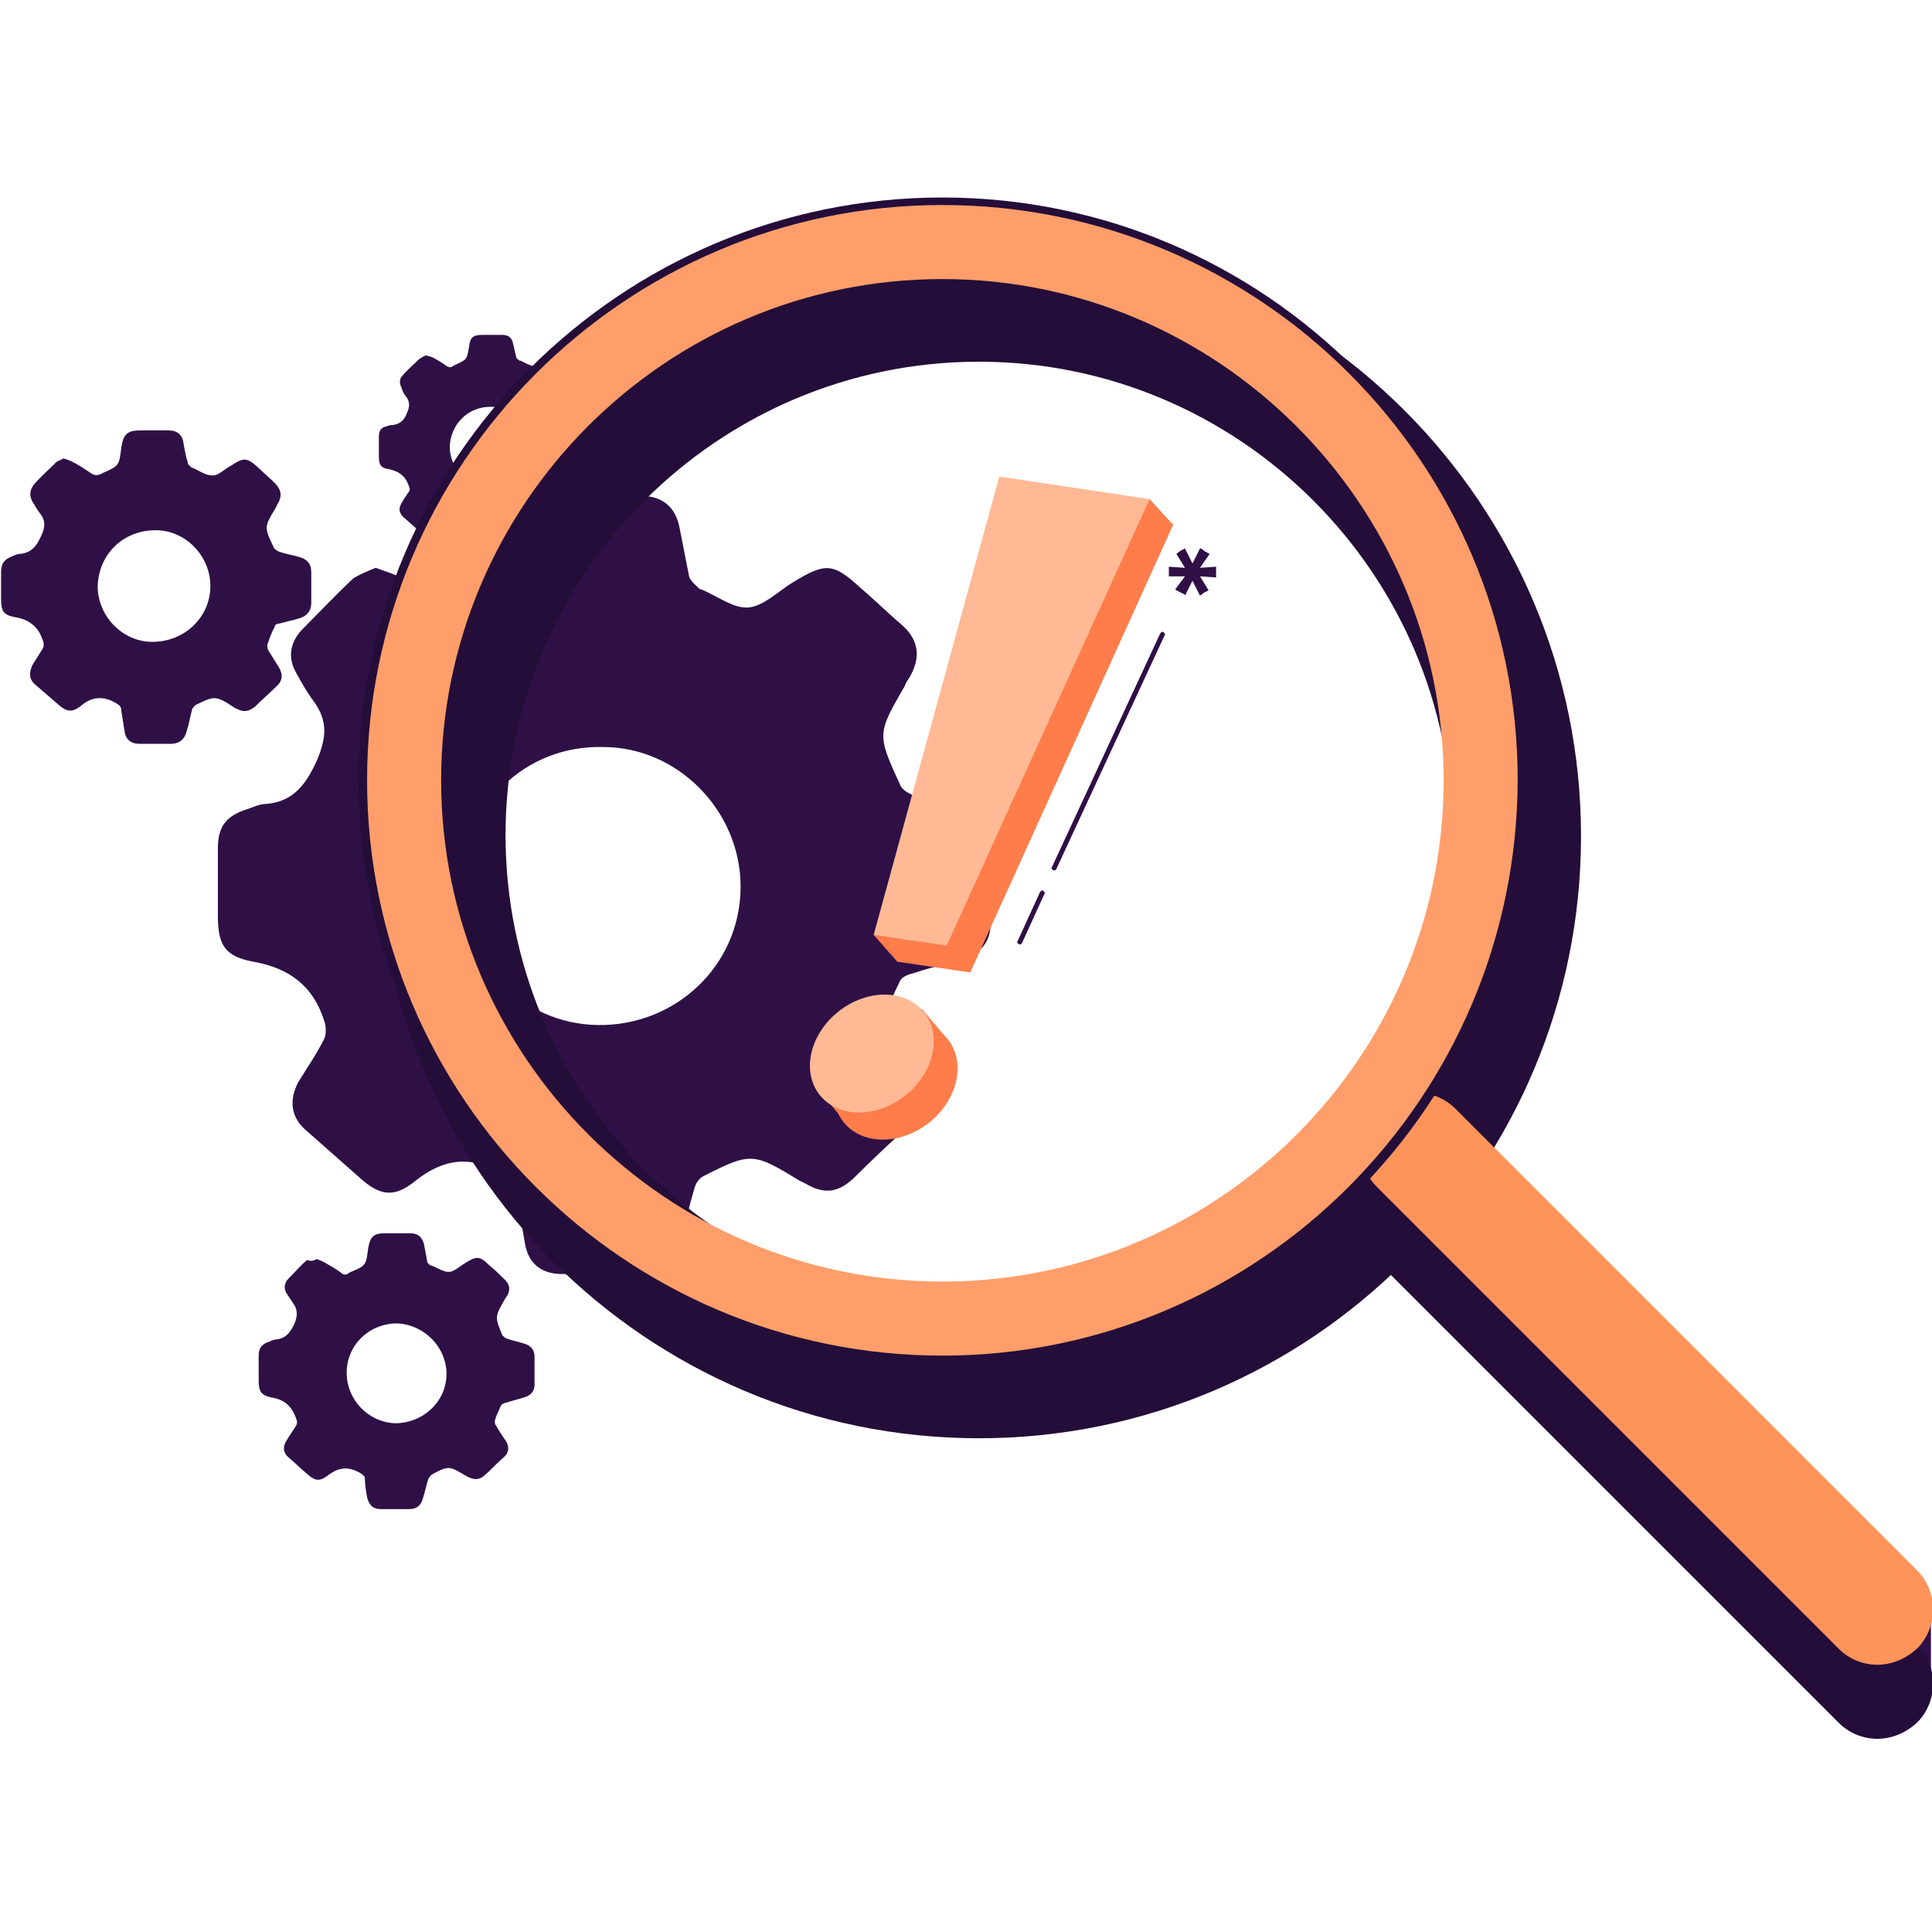
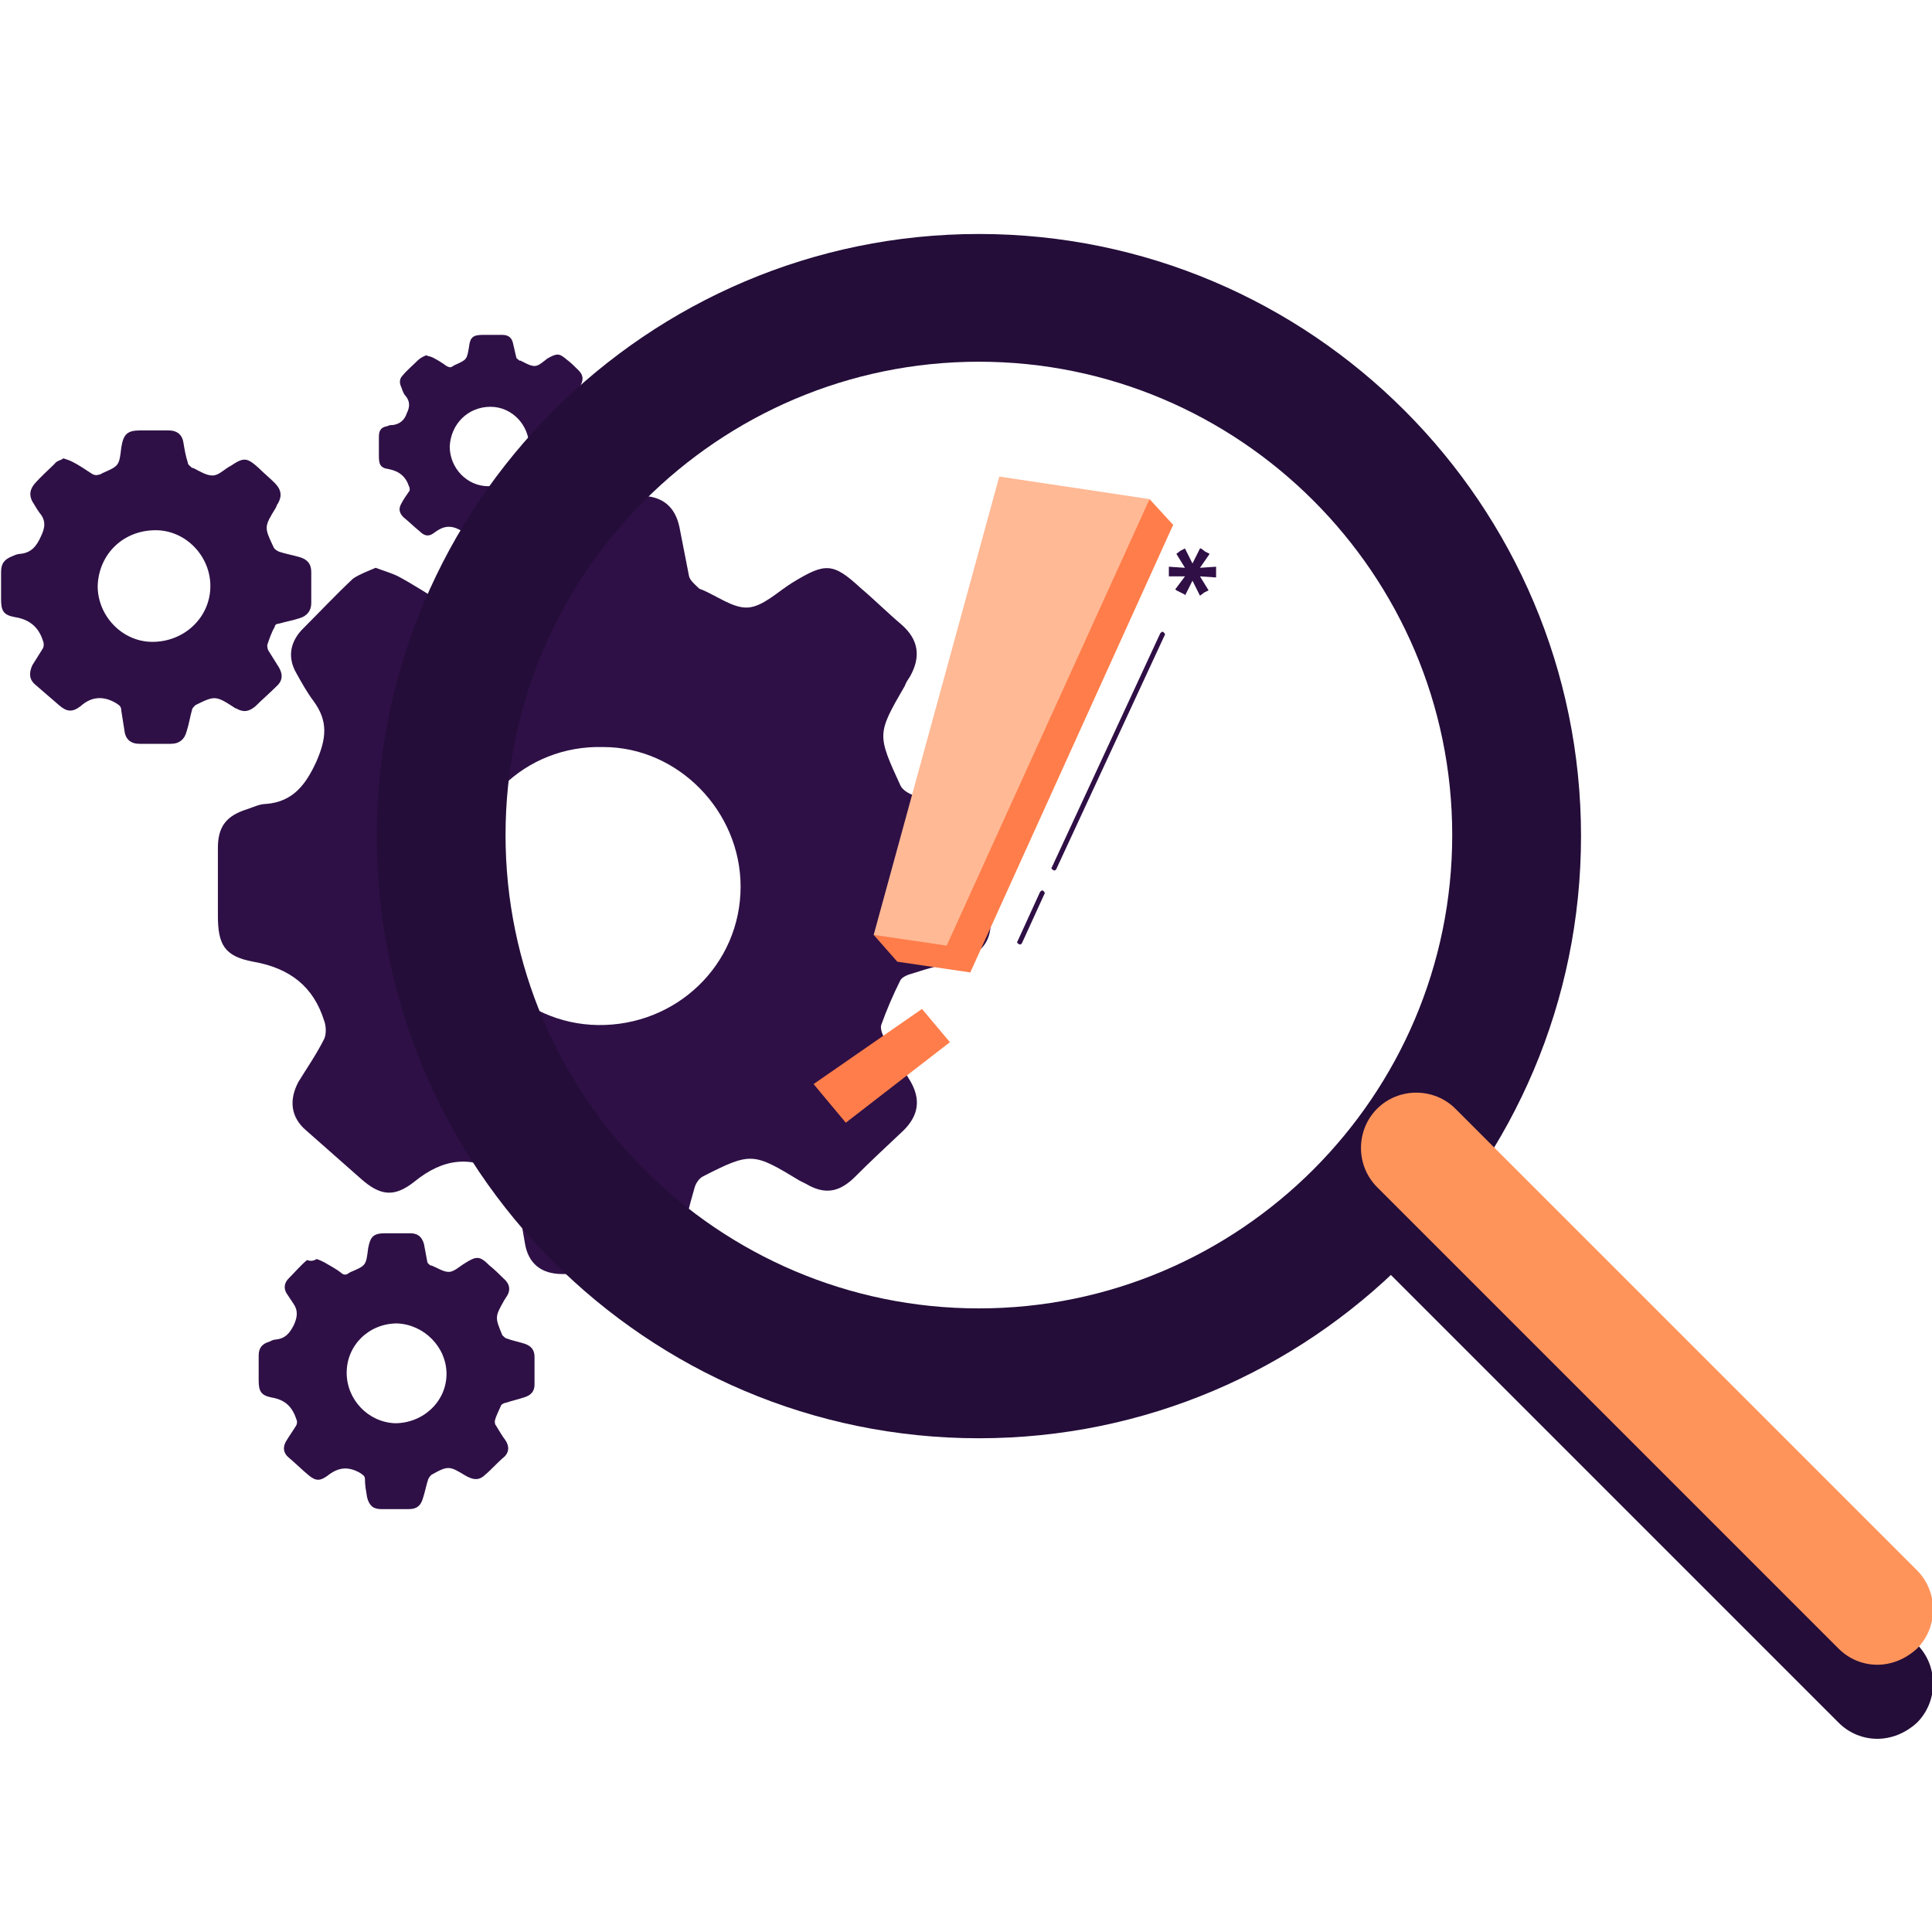
<svg xmlns="http://www.w3.org/2000/svg" version="1.1" id="Layer_1" x="0px" y="0px" viewBox="0 0 180 180" style="enable-background:new 0 0 180 180;" xml:space="preserve">
  <style type="text/css"> .st0{fill:#2E1046;} .st1{fill:#FF7D4A;} .st2{fill:#FFB995;} .st3{fill-rule:evenodd;clip-rule:evenodd;fill:#2F0F45;} .st4{fill:#2F0F45;} .st5{fill:#240D39;} .st6{fill:#FF945B;} .st7{fill:#FF9E6A;} </style>
  <path class="st0" d="M35,52.9c0.8,0.3,1.5,0.5,2.1,0.8c1.5,0.8,3,1.8,4.5,2.7c0.7,0.4,1.3,0.6,2,0.1c0.2-0.1,0.4-0.2,0.6-0.3 c4-1.7,4-1.7,4.5-6c0.4-3.1,1.4-4,4.6-4c2.1,0,4.3,0,6.4,0c2,0,3.2,1,3.6,2.9c0.3,1.5,0.6,3.1,0.9,4.6c0.1,0.4,0.6,0.8,0.9,1.1 c0.1,0.1,0.2,0.1,0.2,0.1c1.5,0.6,3,1.8,4.4,1.7c1.4-0.1,2.8-1.5,4.1-2.3c3.1-1.9,3.8-1.9,6.4,0.5c1.3,1.1,2.5,2.3,3.8,3.4 c1.6,1.4,1.8,3,0.8,4.8c-0.2,0.3-0.4,0.6-0.5,0.9c-2.6,4.5-2.6,4.5-0.4,9.3c0.2,0.4,0.7,0.7,1.2,0.9c1.5,0.5,3.1,0.8,4.6,1.3 c1.7,0.5,2.6,1.6,2.6,3.4c0,2.4,0,4.8,0,7.2c0,1.8-1,2.9-2.7,3.4c-1.5,0.4-3.1,0.8-4.6,1.3c-0.4,0.1-0.9,0.3-1.1,0.6 c-0.7,1.4-1.3,2.8-1.8,4.2c-0.1,0.3,0.1,0.9,0.3,1.2c0.8,1.4,1.6,2.7,2.4,4c1,1.7,0.8,3.2-0.6,4.6c-1.6,1.5-3.2,3-4.7,4.5 c-1.4,1.3-2.7,1.5-4.4,0.5c-0.2-0.1-0.4-0.2-0.6-0.3c-4.3-2.6-4.5-2.7-9-0.4c-0.4,0.2-0.7,0.7-0.8,1.1c-0.5,1.7-0.9,3.4-1.3,5.1 c-0.5,2-1.6,2.9-3.8,2.9c-2.4,0-4.8,0-7.2,0c-2,0-3.2-1-3.5-2.9c-0.3-1.6-0.5-3.2-0.7-4.8c-0.1-0.9-0.6-1.2-1.3-1.6 c-3-1.8-5.6-1.5-8.3,0.7c-1.9,1.5-3.2,1.3-5-0.3c-1.7-1.5-3.4-3-5.1-4.5c-1.4-1.2-1.6-2.8-0.7-4.5c0.8-1.3,1.7-2.6,2.4-4 c0.2-0.4,0.2-1.2,0-1.7c-1-3.2-3.2-4.9-6.6-5.5c-2.7-0.5-3.3-1.6-3.3-4.3c0-2.1,0-4.2,0-6.3c0-2,0.8-3,2.7-3.6 c0.6-0.2,1.2-0.5,1.8-0.5c2.5-0.2,3.7-1.8,4.7-4c0.9-2.1,1.1-3.7-0.3-5.6c-0.6-0.8-1.1-1.7-1.6-2.6c-0.8-1.4-0.6-2.8,0.5-4 c1.6-1.6,3.2-3.3,4.8-4.8C33.5,53.5,34.3,53.2,35,52.9z M43,82.4c-0.1,7.1,5.6,13,12.7,13.1C63,95.6,69,89.9,69,82.6 c0-7-5.8-13-12.8-13C48.9,69.4,43.1,75.1,43,82.4z" />
  <path class="st0" d="M5.9,42.7c0.3,0.1,0.6,0.2,0.8,0.3c0.6,0.3,1.2,0.7,1.8,1.1c0.3,0.2,0.5,0.2,0.8,0.1c0.1,0,0.2-0.1,0.2-0.1 c1.6-0.7,1.6-0.7,1.8-2.4c0.2-1.3,0.6-1.6,1.8-1.6c0.9,0,1.7,0,2.6,0c0.8,0,1.3,0.4,1.4,1.2c0.1,0.6,0.2,1.2,0.4,1.8 c0,0.2,0.2,0.3,0.4,0.5c0,0,0.1,0,0.1,0c0.6,0.3,1.2,0.7,1.8,0.7c0.6,0,1.1-0.6,1.7-0.9c1.2-0.8,1.5-0.8,2.6,0.2 c0.5,0.5,1,0.9,1.5,1.4c0.6,0.6,0.7,1.2,0.3,1.9c-0.1,0.1-0.1,0.2-0.2,0.4c-1.1,1.8-1.1,1.8-0.2,3.7c0.1,0.2,0.3,0.3,0.5,0.4 c0.6,0.2,1.2,0.3,1.9,0.5c0.7,0.2,1.1,0.6,1.1,1.4c0,1,0,1.9,0,2.9c0,0.7-0.4,1.2-1.1,1.4c-0.6,0.2-1.2,0.3-1.9,0.5 c-0.2,0-0.4,0.1-0.4,0.3c-0.3,0.5-0.5,1.1-0.7,1.7c0,0.1,0,0.3,0.1,0.5c0.3,0.5,0.7,1.1,1,1.6c0.4,0.7,0.3,1.3-0.3,1.8 c-0.6,0.6-1.3,1.2-1.9,1.8c-0.6,0.5-1.1,0.6-1.8,0.2c-0.1,0-0.2-0.1-0.2-0.1c-1.7-1.1-1.8-1.1-3.6-0.2c-0.1,0.1-0.3,0.3-0.3,0.4 c-0.2,0.7-0.3,1.4-0.5,2c-0.2,0.8-0.7,1.2-1.5,1.2c-1,0-1.9,0-2.9,0c-0.8,0-1.3-0.4-1.4-1.2c-0.1-0.6-0.2-1.3-0.3-1.9 c0-0.4-0.2-0.5-0.5-0.7c-1.2-0.7-2.3-0.6-3.3,0.3c-0.8,0.6-1.3,0.5-2-0.1C4.7,65,4,64.4,3.3,63.8c-0.6-0.5-0.6-1.1-0.3-1.8 c0.3-0.5,0.7-1.1,1-1.6c0.1-0.2,0.1-0.5,0-0.7c-0.4-1.3-1.3-2-2.6-2.2c-1.1-0.2-1.3-0.6-1.3-1.7c0-0.8,0-1.7,0-2.5 c0-0.8,0.3-1.2,1.1-1.5c0.2-0.1,0.5-0.2,0.7-0.2c1-0.1,1.5-0.7,1.9-1.6c0.4-0.8,0.5-1.5-0.1-2.2C3.4,47.4,3.2,47,3,46.7 c-0.3-0.6-0.2-1.1,0.2-1.6c0.6-0.7,1.3-1.3,1.9-1.9C5.3,42.9,5.7,42.9,5.9,42.7z M9.1,54.6c0,2.8,2.3,5.2,5.1,5.2 c3,0,5.4-2.3,5.4-5.2c0-2.8-2.3-5.2-5.1-5.2C11.5,49.4,9.2,51.6,9.1,54.6z" />
  <path class="st0" d="M39.7,33.1c0.2,0.1,0.4,0.1,0.6,0.2c0.4,0.2,0.9,0.5,1.3,0.8c0.2,0.1,0.4,0.2,0.6,0c0.1,0,0.1-0.1,0.2-0.1 c1.1-0.5,1.1-0.5,1.3-1.7c0.1-0.9,0.4-1.1,1.3-1.1c0.6,0,1.2,0,1.8,0c0.6,0,0.9,0.3,1,0.8c0.1,0.4,0.2,0.9,0.3,1.3 c0,0.1,0.2,0.2,0.3,0.3c0,0,0,0,0.1,0c0.4,0.2,0.9,0.5,1.3,0.5c0.4,0,0.8-0.4,1.2-0.7c0.9-0.5,1.1-0.5,1.8,0.1 c0.4,0.3,0.7,0.6,1.1,1c0.4,0.4,0.5,0.8,0.2,1.4c-0.1,0.1-0.1,0.2-0.2,0.3C53,37.6,53,37.6,53.6,39c0.1,0.1,0.2,0.2,0.3,0.3 c0.4,0.1,0.9,0.2,1.3,0.4c0.5,0.1,0.7,0.5,0.8,1c0,0.7,0,1.4,0,2.1c0,0.5-0.3,0.8-0.8,1c-0.4,0.1-0.9,0.2-1.3,0.4 c-0.1,0-0.3,0.1-0.3,0.2c-0.2,0.4-0.4,0.8-0.5,1.2c0,0.1,0,0.2,0.1,0.3c0.2,0.4,0.5,0.8,0.7,1.1c0.3,0.5,0.2,0.9-0.2,1.3 c-0.4,0.4-0.9,0.9-1.4,1.3c-0.4,0.4-0.8,0.4-1.2,0.2c-0.1,0-0.1-0.1-0.2-0.1c-1.2-0.8-1.3-0.8-2.6-0.1c-0.1,0.1-0.2,0.2-0.2,0.3 c-0.1,0.5-0.2,1-0.4,1.4c-0.1,0.6-0.5,0.8-1.1,0.8c-0.7,0-1.4,0-2.1,0c-0.6,0-0.9-0.3-1-0.8c-0.1-0.4-0.2-0.9-0.2-1.4 c0-0.3-0.2-0.3-0.4-0.5c-0.9-0.5-1.6-0.4-2.4,0.2c-0.5,0.4-0.9,0.4-1.4-0.1c-0.5-0.4-1-0.9-1.5-1.3c-0.4-0.4-0.5-0.8-0.2-1.3 c0.2-0.4,0.5-0.8,0.7-1.1c0.1-0.1,0.1-0.3,0-0.5c-0.3-0.9-0.9-1.4-1.9-1.6c-0.8-0.1-0.9-0.5-0.9-1.2c0-0.6,0-1.2,0-1.8 c0-0.6,0.2-0.9,0.8-1c0.2-0.1,0.3-0.1,0.5-0.1c0.7-0.1,1.1-0.5,1.3-1.1c0.3-0.6,0.3-1.1-0.1-1.6c-0.2-0.2-0.3-0.5-0.4-0.8 c-0.2-0.4-0.2-0.8,0.1-1.1c0.4-0.5,0.9-0.9,1.4-1.4C39.2,33.3,39.5,33.2,39.7,33.1z M41.9,41.6c0,2,1.6,3.7,3.6,3.7 c2.1,0,3.8-1.6,3.8-3.7c0-2-1.6-3.7-3.6-3.7C43.6,37.9,42,39.5,41.9,41.6z" />
  <path class="st0" d="M29.5,117.3c0.3,0.1,0.5,0.2,0.7,0.3c0.5,0.3,1.1,0.6,1.6,1c0.2,0.2,0.5,0.2,0.7,0c0.1,0,0.1-0.1,0.2-0.1 c1.4-0.6,1.4-0.6,1.6-2.2c0.2-1.1,0.5-1.4,1.6-1.4c0.8,0,1.5,0,2.3,0c0.7,0,1.1,0.3,1.3,1c0.1,0.5,0.2,1.1,0.3,1.6 c0,0.2,0.2,0.3,0.3,0.4c0,0,0.1,0,0.1,0c0.5,0.2,1.1,0.6,1.6,0.6c0.5,0,1-0.5,1.5-0.8c1.1-0.7,1.4-0.7,2.3,0.2 c0.5,0.4,0.9,0.8,1.3,1.2c0.6,0.5,0.7,1.1,0.3,1.7c-0.1,0.1-0.1,0.2-0.2,0.3c-0.9,1.6-0.9,1.6-0.2,3.3c0.1,0.1,0.3,0.3,0.4,0.3 c0.5,0.2,1.1,0.3,1.7,0.5c0.6,0.2,0.9,0.6,0.9,1.2c0,0.9,0,1.7,0,2.6c0,0.6-0.3,1-1,1.2c-0.6,0.2-1.1,0.3-1.7,0.5 c-0.1,0-0.3,0.1-0.4,0.2c-0.2,0.5-0.5,1-0.6,1.5c0,0.1,0,0.3,0.1,0.4c0.3,0.5,0.6,1,0.9,1.4c0.4,0.6,0.3,1.2-0.2,1.6 c-0.6,0.5-1.1,1.1-1.7,1.6c-0.5,0.5-1,0.5-1.6,0.2c-0.1,0-0.1-0.1-0.2-0.1c-1.5-0.9-1.6-1-3.2-0.1c-0.1,0.1-0.2,0.2-0.3,0.4 c-0.2,0.6-0.3,1.2-0.5,1.8c-0.2,0.7-0.6,1-1.3,1c-0.9,0-1.7,0-2.6,0c-0.7,0-1.1-0.3-1.3-1.1c-0.1-0.6-0.2-1.1-0.2-1.7 c0-0.3-0.2-0.4-0.5-0.6c-1.1-0.6-2-0.5-3,0.3c-0.7,0.5-1.1,0.5-1.8-0.1c-0.6-0.5-1.2-1.1-1.8-1.6c-0.5-0.4-0.6-1-0.2-1.6 c0.3-0.5,0.6-0.9,0.9-1.4c0.1-0.2,0.1-0.4,0-0.6c-0.4-1.2-1.1-1.8-2.3-2c-1-0.2-1.2-0.6-1.2-1.6c0-0.8,0-1.5,0-2.3 c0-0.7,0.3-1.1,1-1.3c0.2-0.1,0.4-0.2,0.6-0.2c0.9-0.1,1.3-0.6,1.7-1.4c0.3-0.7,0.4-1.3-0.1-2c-0.2-0.3-0.4-0.6-0.6-0.9 c-0.3-0.5-0.2-1,0.2-1.4c0.6-0.6,1.1-1.2,1.7-1.7C28.9,117.5,29.2,117.5,29.5,117.3z M32.3,127.9c0,2.5,2,4.6,4.5,4.7 c2.6,0,4.8-2,4.8-4.6c0-2.5-2.1-4.6-4.6-4.7C34.4,123.3,32.3,125.3,32.3,127.9z" />
  <g>
-     <ellipse transform="matrix(0.784 -0.621 0.621 0.784 -44.412 73.603)" class="st1" cx="83.4" cy="100.6" rx="6.2" ry="5" />
    <polygon class="st1" points="90.4,90.6 83.6,89.6 95.4,46.9 109.3,48.9 " />
    <polygon class="st1" points="83.6,89.6 81.4,87.1 107.1,46.5 109.3,48.9 " />
    <polygon class="st2" points="88.2,88.1 81.4,87.1 93.1,44.4 107.1,46.5 " />
    <polyline class="st1" points="75.8,101 78.8,104.6 88.5,97.1 85.9,94 " />
-     <ellipse transform="matrix(0.784 -0.621 0.621 0.784 -43.354 71.673)" class="st2" cx="81.2" cy="98.1" rx="6.2" ry="5" />
    <polygon class="st3" points="109.5,54.9 109.6,55 110,55.2 110.4,55.4 110.4,55.5 111.1,54.1 111.8,55.5 111.8,55.5 112.2,55.2 112.6,55 112.6,55 111.8,53.7 113.3,53.8 113.3,53.8 113.3,53.3 113.3,52.9 113.3,52.8 111.8,52.9 112.7,51.6 112.7,51.6 112.3,51.4 111.9,51.1 111.8,51.1 111.1,52.5 110.4,51.1 110.4,51.1 110,51.3 109.6,51.6 109.6,51.6 110.4,52.9 108.9,52.8 108.9,52.8 108.9,53.2 108.9,53.7 108.9,53.7 110.4,53.7 " />
    <g>
      <path class="st4" d="M95,88C94.9,88,94.9,88,95,88c-0.2-0.1-0.3-0.2-0.2-0.3l2.1-4.6c0.1-0.1,0.2-0.2,0.3-0.1 c0.1,0.1,0.2,0.2,0.1,0.3l-2.1,4.6C95.1,88,95,88,95,88z" />
      <path class="st4" d="M98.2,81.1C98.1,81.1,98.1,81.1,98.2,81.1c-0.2-0.1-0.3-0.2-0.2-0.3L108.1,59c0.1-0.1,0.2-0.2,0.3-0.1 c0.1,0.1,0.2,0.2,0.1,0.3L98.4,81C98.3,81.1,98.3,81.1,98.2,81.1z" />
    </g>
  </g>
-   <polygon class="st3" points="179.9,149.5 179.9,157.5 169.6,156.3 171.7,146.8 " />
  <path class="st5" d="M174.9,162c-1.3,0-2.6-0.5-3.6-1.5l-43-43c-2-2-2-5.3,0-7.3c2-2,5.3-2,7.3,0l43,43c2,2,2,5.3,0,7.3 C177.5,161.5,176.2,162,174.9,162z" />
  <path class="st5" d="M91.2,134c-31,0-56.1-25.2-56.1-56.1s25.2-56.1,56.1-56.1c31,0,56.1,25.2,56.1,56.1S122.2,134,91.2,134z M91.2,33.7c-24.3,0-44.1,19.8-44.1,44.1c0,24.3,19.8,44.1,44.1,44.1s44.1-19.8,44.1-44.1C135.3,53.5,115.5,33.7,91.2,33.7z" />
  <path class="st6" d="M174.9,155.1c-1.3,0-2.6-0.5-3.6-1.5l-43-43c-2-2-2-5.3,0-7.3c2-2,5.3-2,7.3,0l43,43c2,2,2,5.3,0,7.3 C177.5,154.6,176.2,155.1,174.9,155.1z" />
-   <path class="st5" d="M87.8,127.2c-30,0-54.4-24.4-54.4-54.4c0-30,24.4-54.4,54.4-54.4s54.4,24.4,54.4,54.4 C142.2,102.8,117.8,127.2,87.8,127.2z M87.8,20c-29.1,0-52.7,23.6-52.7,52.7c0,29.1,23.6,52.7,52.7,52.7s52.7-23.6,52.7-52.7 C140.5,43.7,116.8,20,87.8,20z" />
-   <path class="st7" d="M87.8,126.3c-29.5,0-53.6-24-53.6-53.6c0-29.5,24-53.6,53.6-53.6s53.6,24,53.6,53.6 C141.3,102.3,117.3,126.3,87.8,126.3z M87.8,26C62,26,41.1,47,41.1,72.7s21,46.7,46.7,46.7c25.8,0,46.7-21,46.7-46.7 S113.5,26,87.8,26z" />
</svg>